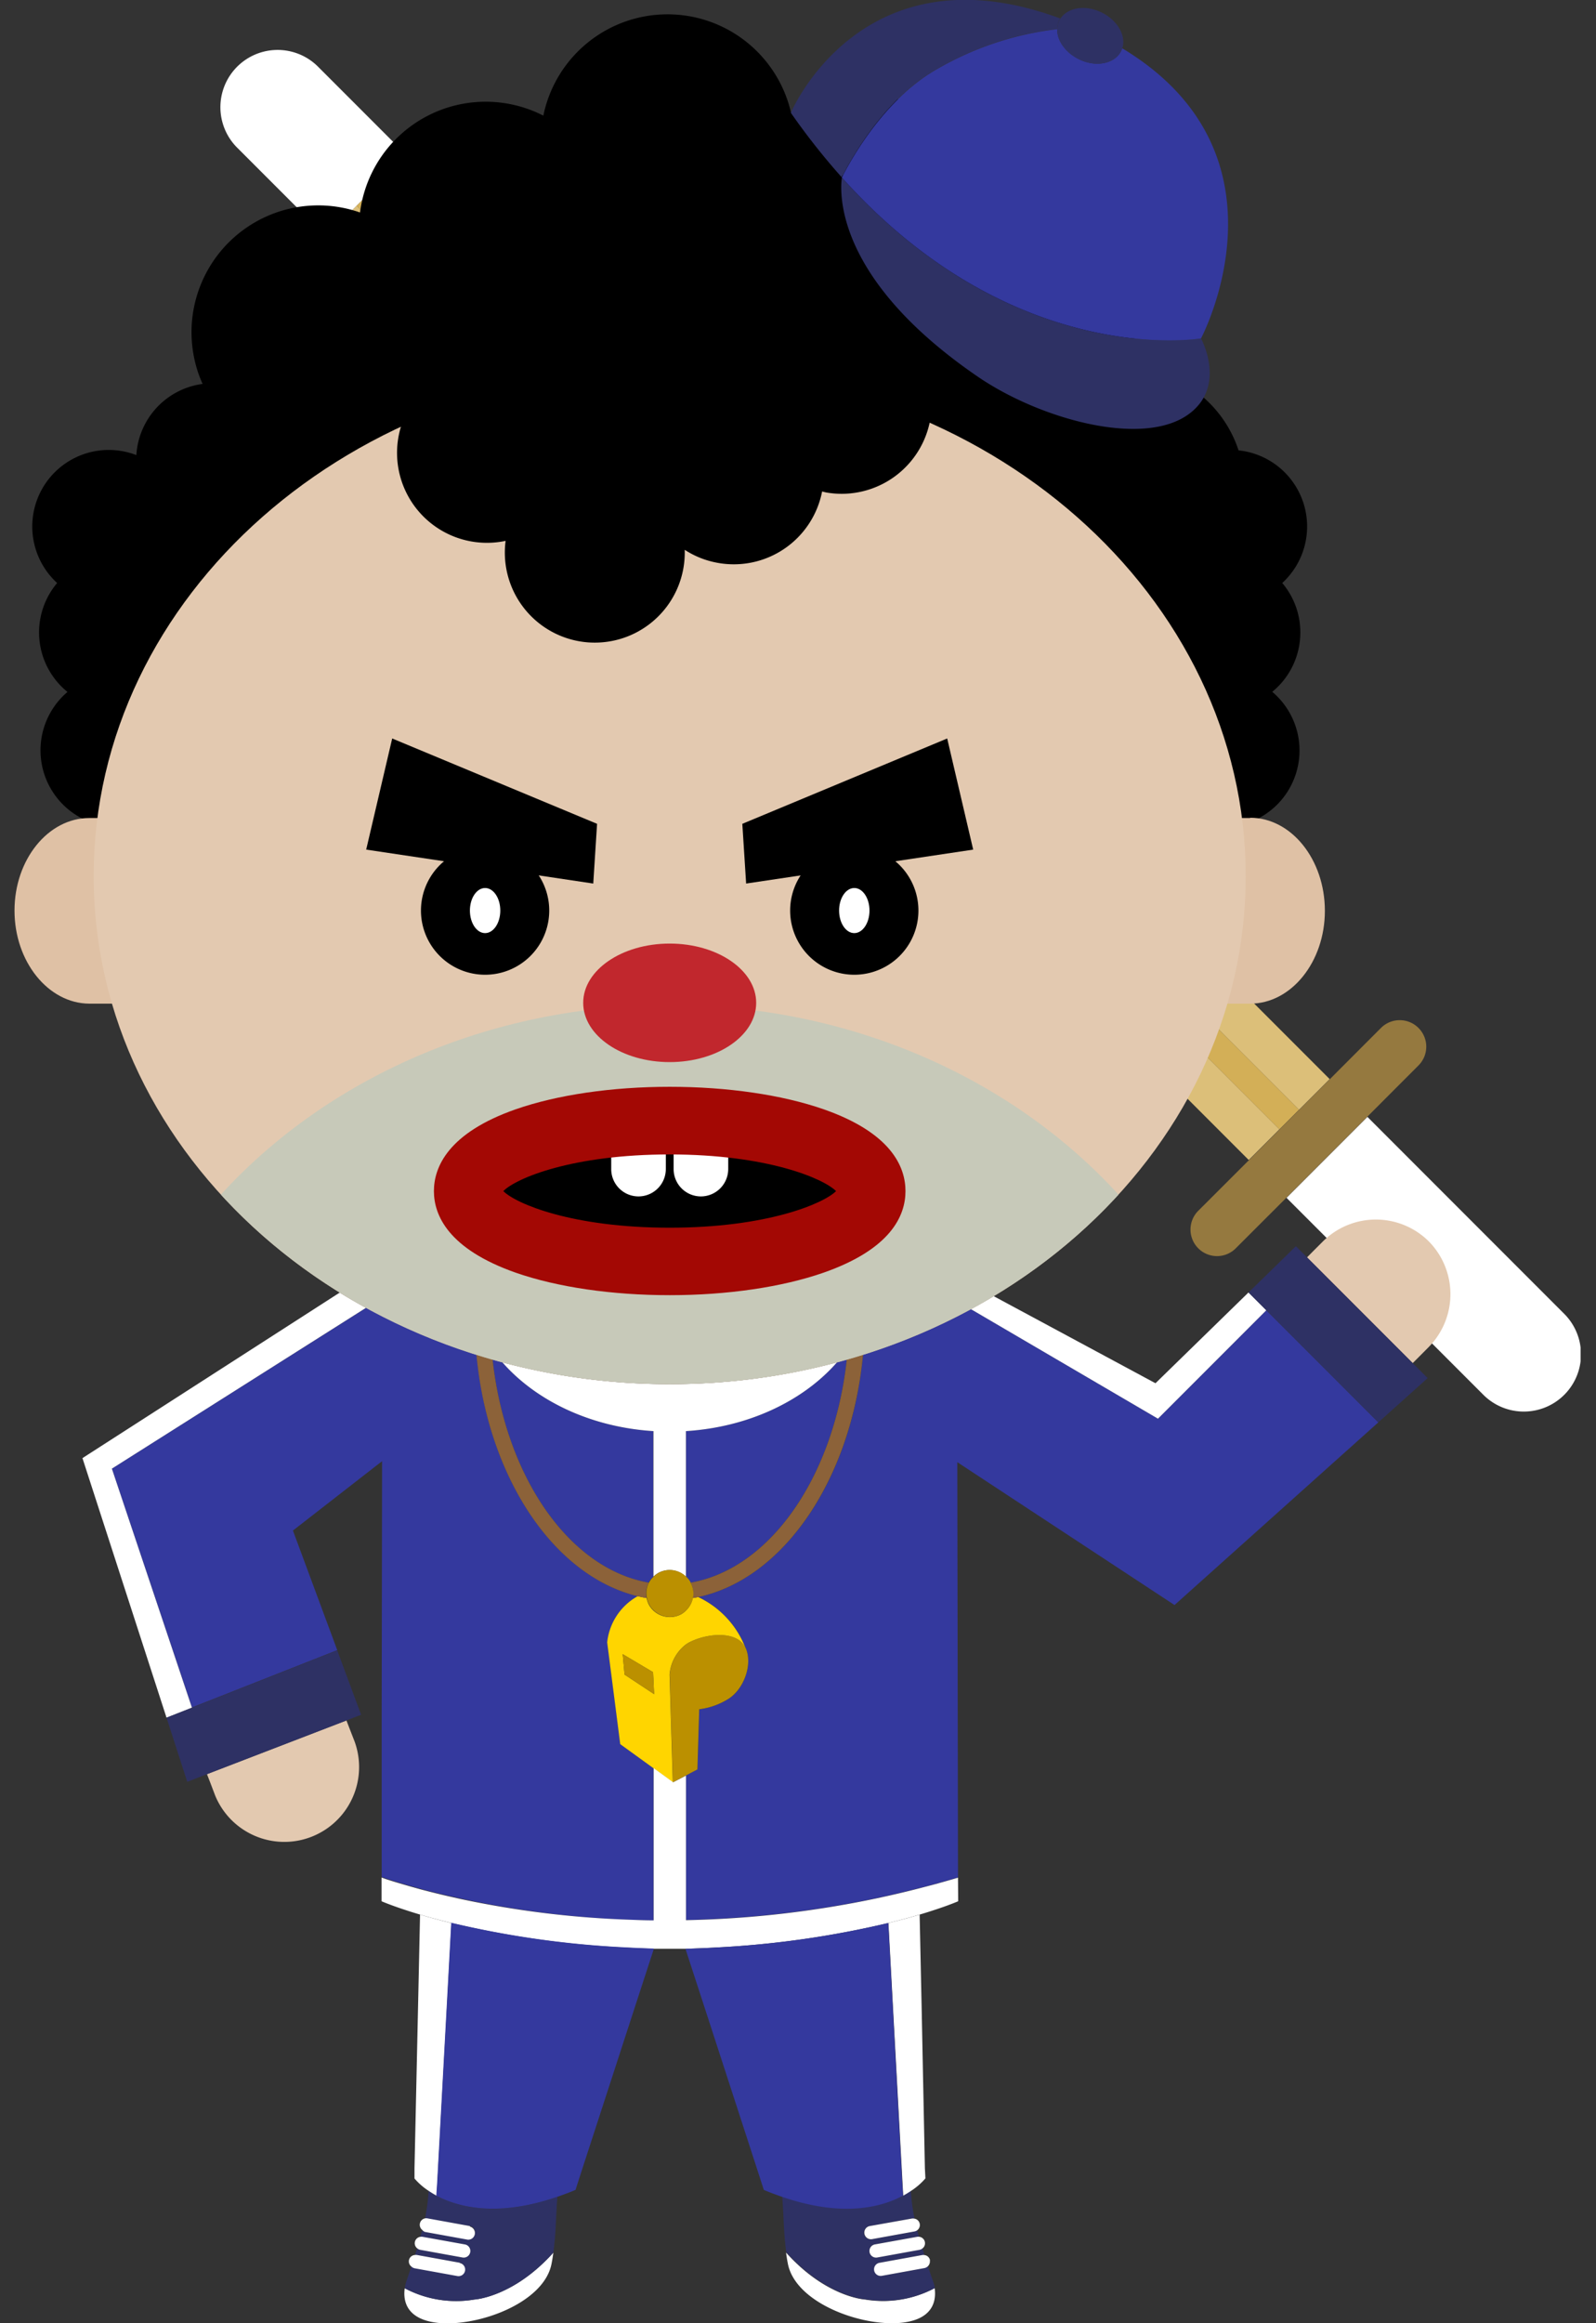
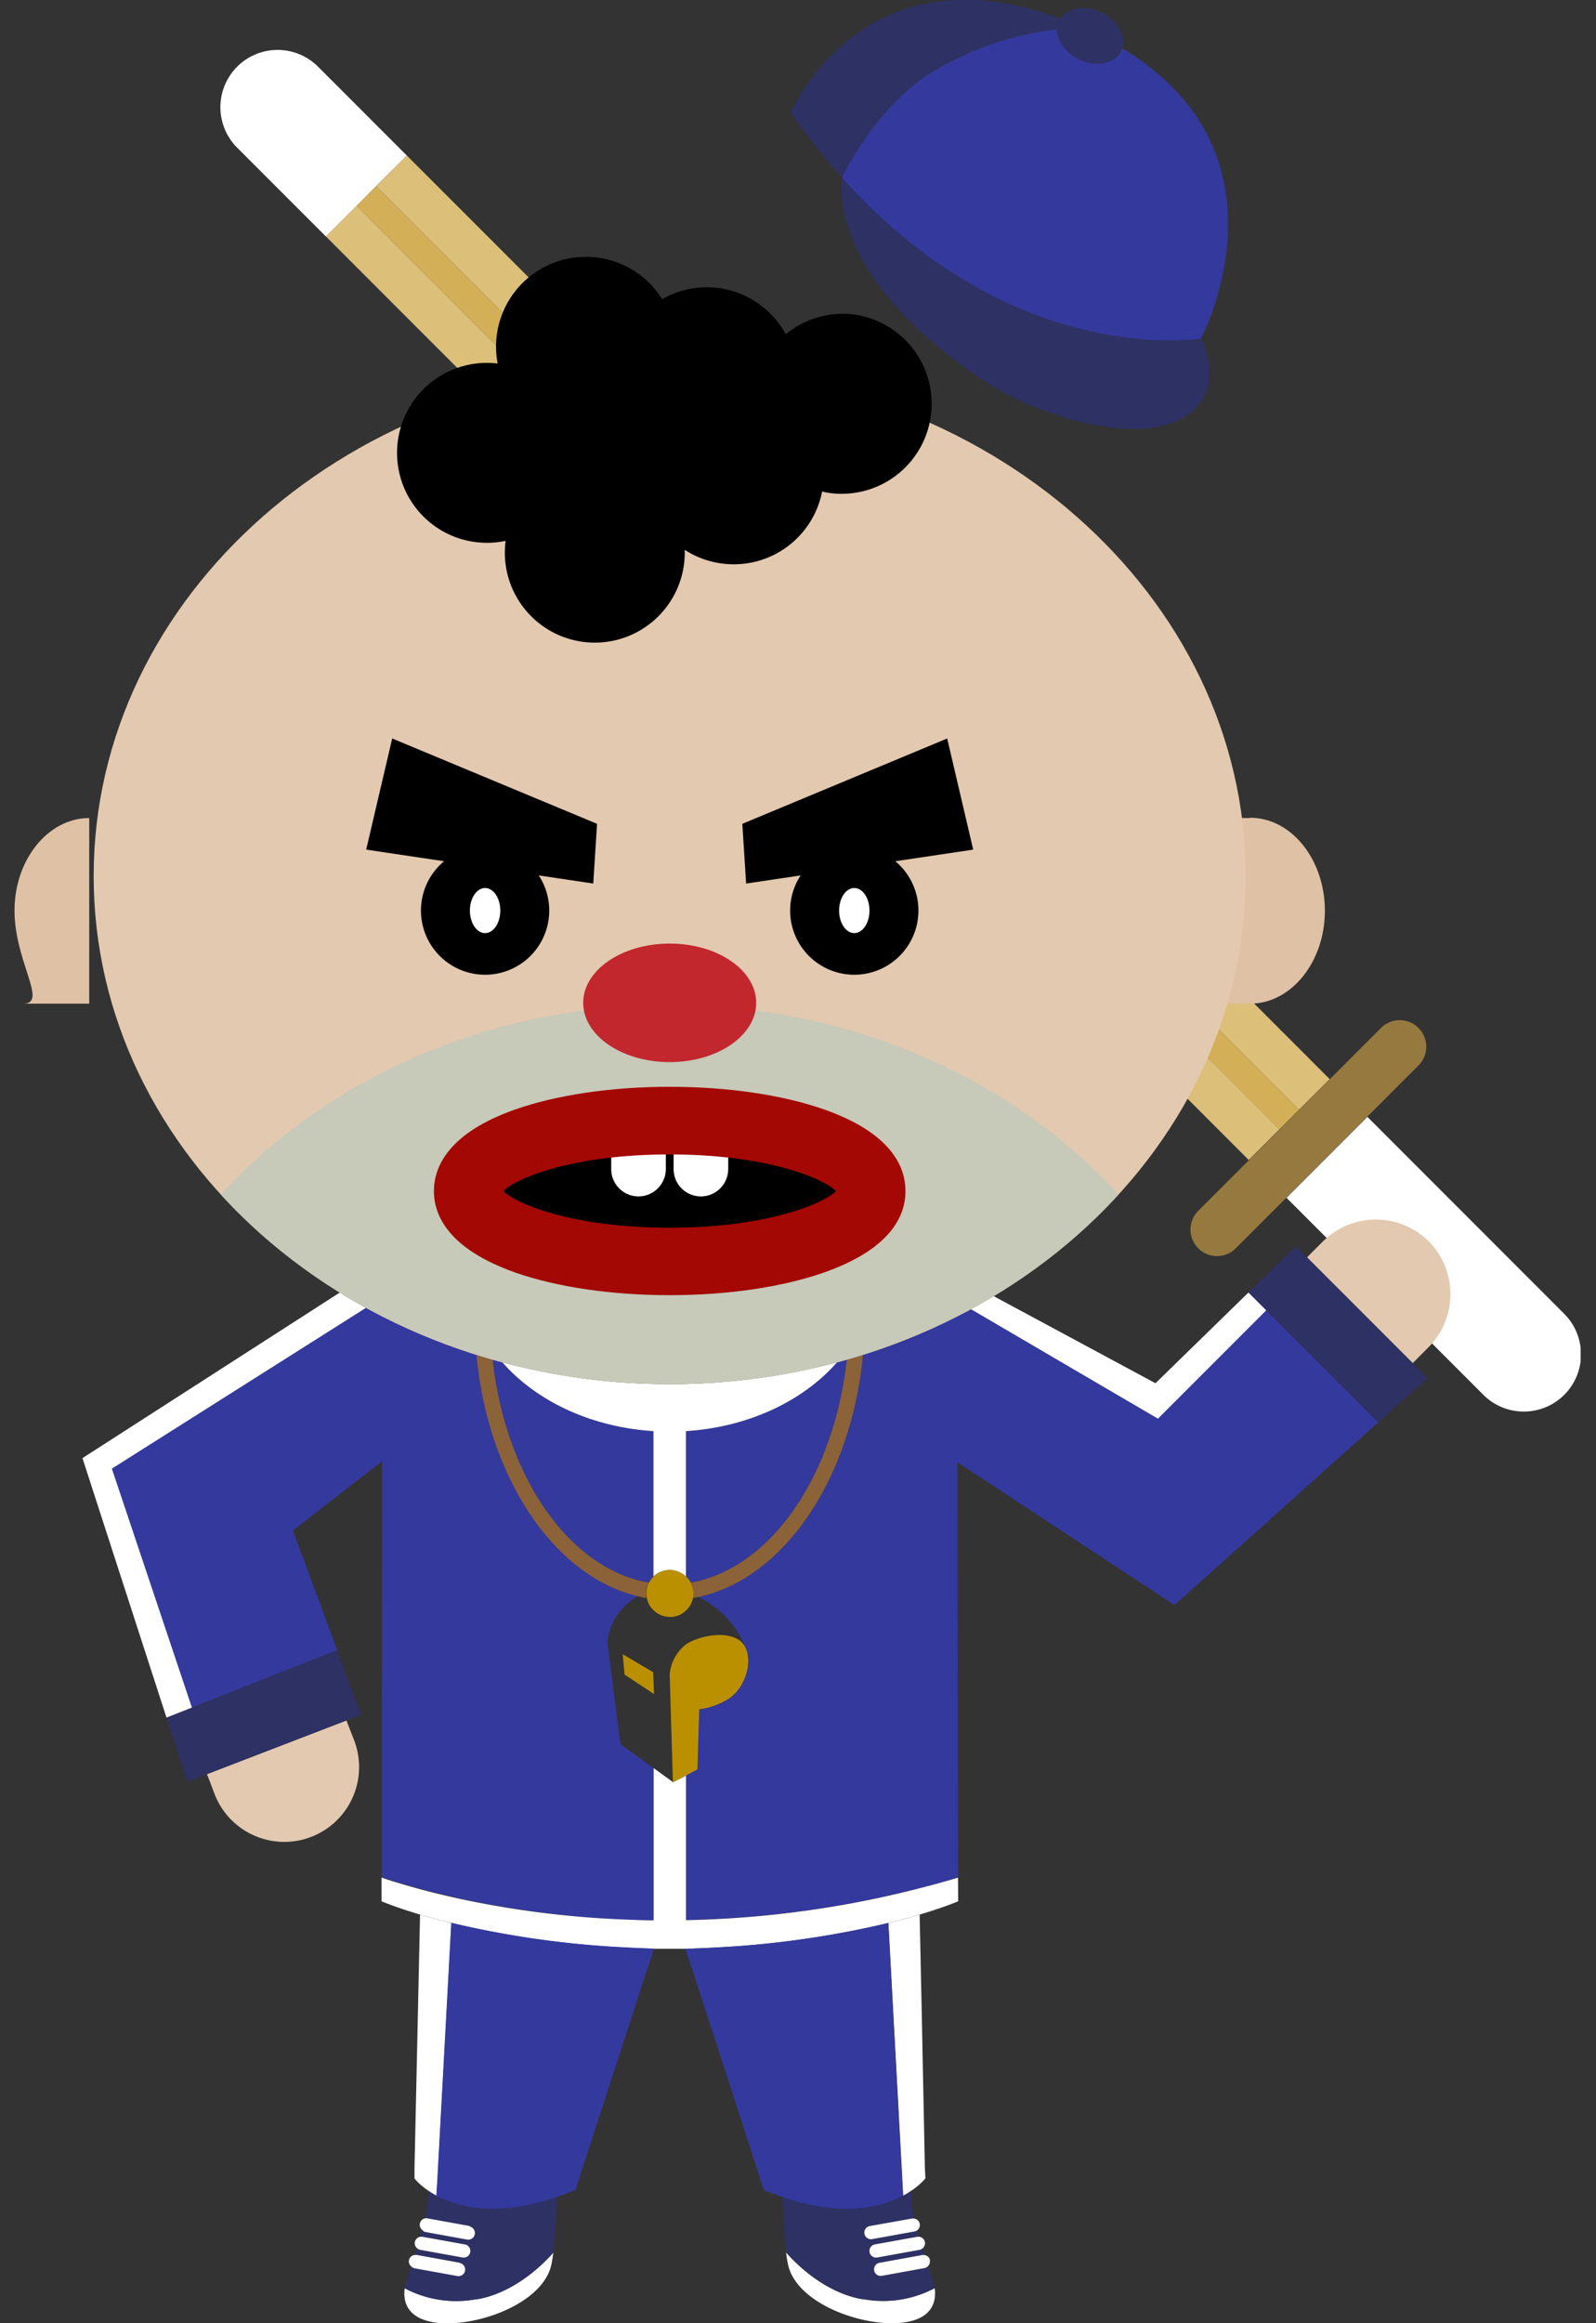
<svg xmlns="http://www.w3.org/2000/svg" width="220" height="320" viewBox="0 0 220 320" fill="none">
  <rect x="0" y="0" width="220" height="320" fill="#333333" stroke="none" />
  <g clip-path="url(#a)">
    <path d="m56.073 21.413-4.229 4.23 53.415 53.414 4.229-4.23-53.415-53.414ZM116.867 82.214l-4.229 4.229 66.423 66.424 4.23-4.23-66.424-66.423ZM109.938 89.126l-4.229 4.23 66.424 66.423 4.229-4.229-66.424-66.424ZM49.147 28.331l-4.23 4.23 53.415 53.414 4.23-4.23-53.415-53.414Z" fill="#DCBF79" />
    <path d="m112.637 86.437-2.698 2.698 66.424 66.424 2.697-2.698-66.423-66.424ZM51.843 25.637l-2.697 2.697L102.56 81.75l2.698-2.697-53.415-53.415Z" fill="#D3AF57" />
    <path d="m109.484 74.823-4.229 4.23-2.692 2.7-4.228 4.228 7.374 7.375 4.229-4.23 2.7-2.69 4.221-4.23-7.375-7.383ZM43.764 9.111a7.885 7.885 0 0 0-11.15 11.15L44.92 32.566l4.229-4.23 2.692-2.7 4.229-4.22L43.764 9.11ZM215.567 180.914l-27.078-27.078-11.15 11.15 27.078 27.078a7.89 7.89 0 0 0 8.63 1.773 7.88 7.88 0 0 0 4.886-7.332 7.894 7.894 0 0 0-2.366-5.591Z" fill="#fff" />
    <path d="M195.529 141.587a3.655 3.655 0 0 0-5.169 0l-7.04 7.048-4.229 4.221-2.7 2.7-4.221 4.229-7.048 7.04a3.658 3.658 0 0 0 2.599 6.19 3.66 3.66 0 0 0 2.57-1.021l7.048-7.04 11.15-11.15 7.04-7.048a3.665 3.665 0 0 0 1.074-2.585 3.65 3.65 0 0 0-1.074-2.584Z" fill="#95793F" />
    <path d="M95.18 217.995c10.967-1.903 19.768-14.566 21.544-30.718-.446.136-.9.255-1.354.375-4.651 5.304-12.177 8.927-20.819 9.469v20.046c.238.216.44.469.598.748a.246.246 0 0 1 .032.08ZM83.72 226.222a8.288 8.288 0 0 1 3.982-6.236l.223-.127c-10.576-2.549-19.114-14.097-21.67-29.038a45.827 45.827 0 0 1-.367-2.5 58.436 58.436 0 0 1-.19-1.705 84.117 84.117 0 0 1-15.228-6.475L15.42 202.29l11.038 32.892 20.03-7.893-6.109-16.47 12.289-9.557-.056 33.952v23.327a75.42 75.42 0 0 0 3.568 1.123c.566.167 1.187.334 1.84.517 1.298.351 2.78.717 4.42 1.083l.995.223a132.989 132.989 0 0 0 22.826 2.923c1.25.048 2.517.088 3.815.104v-20.978l-4.556-3.297-1.8-14.017Z" fill="#34399E" />
    <path d="M69.257 187.652c-.454-.12-.908-.239-1.354-.375 1.776 16.152 10.569 28.807 21.504 30.718.164-.301.38-.57.637-.796v-20.078c-8.61-.542-16.136-4.165-20.787-9.469ZM189.994 195.918l-15.435-15.442-14.932 14.933-25.78-15.084a84.427 84.427 0 0 1-14.885 6.291c-1.593 17.179-10.943 30.845-22.722 33.362a12.826 12.826 0 0 1 6.507 6.937c1.059 2.206-.144 5.67-2.238 7.024a9.743 9.743 0 0 1-4.118 1.49l-.247 8.274-1.593.837v19.91c1.25 0 2.517-.064 3.807-.127 7.571-.354 15.1-1.318 22.515-2.883l1.346-.295c1.465-.329 2.941-.682 4.428-1.059l1.832-.478c1.187-.319 2.389-.653 3.576-1.012l-.096-57.198 29.945 19.679 28.09-25.159Z" fill="#34399E" />
    <path d="M196.939 170.975a10.353 10.353 0 0 0-14.567 0l-1.242 1.242-.964.972 14.567 14.566.963-.964 1.243-1.25a10.356 10.356 0 0 0 0-14.566Z" fill="#E3C9B0" />
    <path d="m172.099 178.023-12.823 12.504-22.299-11.994a76.802 76.802 0 0 1-3.138 1.792l25.78 15.084 14.933-14.933-2.453-2.453Z" fill="#fff" />
    <path d="m194.733 187.755-14.567-14.566-1.537-1.537-4.412 4.308-2.118 2.063 2.453 2.453 15.442 15.442 6.801-6.1-2.062-2.063Z" fill="#2E3164" />
    <path d="m48.885 239.889-.757-1.944-.374-.971-19.225 7.398.438 1.123.685 1.8a10.307 10.307 0 0 0 19.233-7.406Z" fill="#E3C9B0" />
    <path d="M50.446 180.141a73.49 73.49 0 0 1-3.616-2.102L11.366 200.84l11.588 35.751 3.504-1.377L15.42 202.29l35.026-22.149Z" fill="#fff" />
    <path d="m46.488 227.321-20.03 7.893-3.504 1.377.924 2.859 1.935 5.974 2.716-1.052 19.225-7.398 2.023-.781-3.29-8.872Z" fill="#2E3164" />
    <path d="M65.395 316.735a15.137 15.137 0 0 1-9.605-1.553c-.247 1.76.23 4.324 4.659 4.778 5.511.534 14.543-2.763 15.578-8.155.103-.526.183-1.027.247-1.521-5.535 6.156-10.88 6.451-10.88 6.451Z" fill="#fff" />
    <path d="M60.138 302.423c-.36-.194-.711-.407-1.05-.637a30.634 30.634 0 0 1-.4 3.257c0 .183-.07.359-.11.542a.96.96 0 0 1 .302 0l5.91 1.035a.915.915 0 0 1 .33 1.631.918.918 0 0 1-.657.169l-5.917-1.003a.966.966 0 0 1-.375-.176c-.087.319-.175.614-.263.892a.907.907 0 0 1 .255 0l5.958 1.02a.917.917 0 0 1-.327 1.8l-5.886-1.067a.848.848 0 0 1-.39-.192l-.318.908a.862.862 0 0 1 .286 0l5.886 1.067a.912.912 0 0 1-.327 1.792l-5.885-1.067a.894.894 0 0 1-.446-.239c-.247.757-.446 1.322-.653 1.928a5.802 5.802 0 0 0-.271 1.099 15.13 15.13 0 0 0 9.605 1.553s5.344-.295 10.879-6.467c.382-2.748.342-5.073.565-7.678-8.29 2.852-13.666 1.458-16.7-.167Z" fill="#2E3164" />
    <path d="m63.372 311.67-5.886-1.068a.862.862 0 0 0-.286 0 .887.887 0 0 0-.805.625.886.886 0 0 0 .319.968.894.894 0 0 0 .446.239l5.885 1.067a.91.91 0 1 0 .327-1.792v-.039ZM64.12 309.153l-5.885-1.059a.906.906 0 0 0-.255 0 .894.894 0 0 0-.749 1.215c.06.154.163.287.295.385a.849.849 0 0 0 .39.192l5.886 1.067a.914.914 0 0 0 1.018-.745.918.918 0 0 0-.692-1.055h-.007ZM64.79 306.62l-5.886-1.067a.96.96 0 0 0-.303 0 .901.901 0 0 0-.398 1.593.965.965 0 0 0 .342.271l5.886 1.067a.914.914 0 0 0 1.018-.745.918.918 0 0 0-.691-1.055l.031-.064ZM59.143 264.076l-1.242-.359-.271 12.504-.494 22.435v1.41a9.14 9.14 0 0 0 2.007 1.736c.34.23.69.442 1.051.637l.096-1.728 1.33-24.474.613-11.349a143.102 143.102 0 0 1-3.09-.812ZM119.232 316.735s-5.344-.295-10.879-6.467c.064.494.144.995.247 1.521 1.036 5.392 10.067 8.689 15.578 8.155 4.428-.438 4.906-3.002 4.659-4.778a15.134 15.134 0 0 1-9.605 1.569Z" fill="#fff" />
    <path d="M128.566 314.083c-.207-.606-.406-1.171-.653-1.928a.89.89 0 0 1-.446.239l-5.885 1.067a.902.902 0 0 1-.681-.147.899.899 0 0 1-.378-.585.908.908 0 0 1 .732-1.059l5.886-1.068a.864.864 0 0 1 .287 0l-.279-.916a.852.852 0 0 1-.39.192l-5.886 1.067a.912.912 0 0 1-.657-.17.912.912 0 0 1-.225-1.241.914.914 0 0 1 .556-.389l5.885-1.059a.908.908 0 0 1 .255 0 26.115 26.115 0 0 1-.263-.892.96.96 0 0 1-.374.175l-5.886 1.067a.918.918 0 0 1-.893-1.446.917.917 0 0 1 .599-.37l5.885-1.067a.962.962 0 0 1 .303 0c0-.183-.08-.358-.112-.542a30.447 30.447 0 0 1-.398-3.257c-.339.23-.69.443-1.051.637-3.011 1.593-8.386 3.019-16.677.168.223 2.604.183 4.929.565 7.677 5.575 6.172 10.879 6.467 10.879 6.467a15.13 15.13 0 0 0 9.605-1.553 5.8 5.8 0 0 0-.303-1.067Z" fill="#2E3164" />
    <path d="M128.2 311.335a.881.881 0 0 0-.796-.725.864.864 0 0 0-.287 0l-5.886 1.068a.91.91 0 1 0 .327 1.791l5.886-1.067a.95.95 0 0 0 .732-1.059l.024-.008ZM127.491 308.826a.894.894 0 0 0-.796-.732.908.908 0 0 0-.255 0l-5.886 1.059a.92.92 0 0 0-.691 1.055.912.912 0 0 0 .361.575c.189.139.424.2.657.17l5.886-1.067a.852.852 0 0 0 .39-.192.88.88 0 0 0 .334-.868ZM126.782 306.318a.889.889 0 0 0-.796-.733.962.962 0 0 0-.303 0l-5.813 1.035a.915.915 0 0 0 .326 1.8l5.886-1.067a.897.897 0 0 0 .7-1.035ZM127.491 298.656l-.454-22.435-.27-12.504-1.243.359c-.924.255-1.951.525-3.058.796l.613 11.349 1.33 24.474.096 1.728c.361-.194.712-.407 1.051-.637a9.145 9.145 0 0 0 2.007-1.736l-.072-1.394ZM92.314 190.654c-7.784.009-15.535-1-23.057-3.002 4.651 5.304 12.177 8.927 20.819 9.469v20.046c.193-.193.41-.362.645-.502a3.237 3.237 0 0 1 3.83.502v-20.046c8.642-.542 16.168-4.165 20.819-9.469a89.241 89.241 0 0 1-23.056 3.002Z" fill="#fff" />
    <path d="M102.747 226.915c-1.06-2.198-4.827-2.039-7.407-.852-.28.123-.547.275-.796.454a5.818 5.818 0 0 0-2.23 4.141l.446 14.829 1.784-.931 1.592-.837.247-8.29a9.742 9.742 0 0 0 4.118-1.49c2.102-1.385 3.305-4.818 2.246-7.024Z" fill="#BB9000" />
-     <path d="M96.24 219.978c-.247.056-.502.096-.749.136a3.228 3.228 0 0 1-.94 1.728 3.019 3.019 0 0 1-.645.494 3.307 3.307 0 0 1-4.428-1.243 3.186 3.186 0 0 1-.342-.979 20.766 20.766 0 0 1-1.235-.255l-.223.127a8.29 8.29 0 0 0-3.982 6.236l1.8 14.017 4.556 3.297 2.692 1.951-.446-14.829a5.822 5.822 0 0 1 2.23-4.141c.249-.179.516-.331.796-.454 2.58-1.187 6.371-1.346 7.407.852a12.825 12.825 0 0 0-6.491-6.937Zm-6.164 13.308-3.982-2.628-.255-2.811 4.18 2.477.057 1.162.087 1.864-.087-.064Z" fill="#FFD500" />
    <path d="m90.076 231.486-.056-1.162-4.181-2.477.255 2.811 3.982 2.628.087.064-.087-1.864Z" fill="#BB9000" />
    <path d="M67.903 187.277a71.32 71.32 0 0 1-2.23-.661c.056.574.12 1.139.192 1.705.103.844.223 1.68.366 2.5 2.588 14.941 11.094 26.489 21.67 29.038.407.103.797.183 1.235.254a3.323 3.323 0 0 1-.064-.844c.032-.445.156-.88.367-1.274-10.983-1.911-19.744-14.566-21.536-30.718ZM116.724 187.277c-1.776 16.152-10.577 28.815-21.543 30.718.27.506.4 1.075.374 1.649-.009.158-.03.315-.064.469.247-.039.502-.079.749-.135 11.779-2.517 21.097-16.183 22.722-33.362-.741.231-1.482.454-2.238.661Z" fill="#8C6239" />
    <path d="M95.18 217.995a.244.244 0 0 0 0-.08 3.046 3.046 0 0 0-.597-.748 3.237 3.237 0 0 0-3.83-.502 3.048 3.048 0 0 0-.645.502 2.911 2.911 0 0 0-.638.796 3.19 3.19 0 0 0-.366 1.274c-.015.283.007.567.064.845.108.666.44 1.275.94 1.728a3.245 3.245 0 0 0 3.83.494c.237-.135.454-.301.645-.494a3.227 3.227 0 0 0 .94-1.728c.034-.155.055-.312.064-.47a3.184 3.184 0 0 0-.406-1.617Z" fill="#BB9000" />
    <path d="M132.055 258.628c-1.203.359-2.389.693-3.576 1.012l-1.832.477c-1.492.383-2.968.736-4.428 1.06l-1.346.294a140.79 140.79 0 0 1-26.314 3.011v-19.911l-1.768.916-2.691-1.951v20.97c-1.299 0-2.565-.056-3.815-.104a132.995 132.995 0 0 1-22.865-2.851l-.996-.223c-1.64-.366-3.122-.741-4.42-1.083-.653-.183-1.274-.35-1.84-.518-1.529-.446-2.724-.796-3.568-1.123v3.274s1.187.525 3.48 1.266c.55.183 1.171.374 1.848.573l1.243.359c.924.255 1.951.525 3.058.796a131.106 131.106 0 0 0 23.622 3.369c1.378.08 2.795.135 4.253.183h4.476c1.457-.048 2.875-.103 4.252-.183 7.96-.403 15.867-1.53 23.622-3.369a108.52 108.52 0 0 0 3.058-.796l1.243-.359a54.92 54.92 0 0 0 1.847-.573c2.294-.741 3.481-1.266 3.481-1.266l-.024-3.25Z" fill="#fff" />
    <path d="M90.076 268.392a170.618 170.618 0 0 1-4.253-.183A131.017 131.017 0 0 1 62.2 264.84l-.613 11.349-1.33 24.474-.12 1.76c3.01 1.593 8.387 3.018 16.677.167a42.446 42.446 0 0 0 2.517-.955l.884-2.74 7.375-22.674 2.46-7.542.08-.255-.055-.032ZM124.369 300.695l-1.314-24.474-.613-11.349a131.107 131.107 0 0 1-23.622 3.369c-1.377.08-2.795.135-4.252.183h-.08l.08.255 2.46 7.542 7.375 22.674.884 2.74c.868.366 1.705.677 2.517.955 8.291 2.852 13.666 1.458 16.677-.167l-.112-1.728Z" fill="#34399E" />
-     <path d="M179.242 87.104a10.479 10.479 0 0 0-2.492-6.801 10.548 10.548 0 0 0 2.899-11.083 10.54 10.54 0 0 0-8.92-7.187 16.48 16.48 0 0 0-14.471-11.301 16.485 16.485 0 0 0-21.798-18.437 16.496 16.496 0 0 0-7.117-16.865 16.494 16.494 0 0 0-18.305.092A17.47 17.47 0 0 0 91.804 1.975a17.473 17.473 0 0 0-16.908 13.953 17.457 17.457 0 0 0-25.27 13.34 17.465 17.465 0 0 0-22.188 22.42c.15.406.318.796.485 1.194a10.537 10.537 0 0 0-9.127 9.804A10.544 10.544 0 0 0 7.878 80.303a10.537 10.537 0 0 0 1.425 15.004 10.553 10.553 0 1 0 17.386 8.06v-.526a10.554 10.554 0 0 0 8.694-4.73 10.56 10.56 0 0 0 .959-9.852c.655.131 1.322.198 1.99.199a10.552 10.552 0 0 0 8.761-4.691 17.8 17.8 0 0 0 1.362-.422A17.426 17.426 0 0 0 59.342 71.47a17.522 17.522 0 0 0 19.369-2.787 17.45 17.45 0 0 0 23.183 13.698c1.19-.432 2.33-.99 3.401-1.664a16.492 16.492 0 0 0 8.92-4.779 16.733 16.733 0 0 0 1.943-2.46 16.455 16.455 0 0 0 20.651 8.927 10.544 10.544 0 0 0 9.557 6.037 10.224 10.224 0 0 0 1.991-.2 10.564 10.564 0 0 0 4.717 13.3 10.569 10.569 0 0 0 4.936 1.283v.526a10.554 10.554 0 0 0 4.871 8.916 10.565 10.565 0 0 0 14.195-2.638 10.557 10.557 0 0 0 1.343-10.07 10.565 10.565 0 0 0-3.047-4.268 10.527 10.527 0 0 0 3.87-8.187Z" fill="#000" />
-     <path d="M2 125.42c0-7.025 4.635-12.743 10.298-12.743h9.055v25.565h-9.055C6.635 138.202 2 132.452 2 125.42Zm170.33-12.743h-9.056v25.565h9.056c5.662 0 10.297-5.75 10.297-12.783 0-7.064-4.619-12.822-10.297-12.822v.04Z" fill="#DFC1A5" />
+     <path d="M2 125.42c0-7.025 4.635-12.743 10.298-12.743v25.565h-9.055C6.635 138.202 2 132.452 2 125.42Zm170.33-12.743h-9.056v25.565h9.056c5.662 0 10.297-5.75 10.297-12.783 0-7.064-4.619-12.822-10.297-12.822v.04Z" fill="#DFC1A5" />
    <path d="M92.314 190.654c43.852 0 79.402-31.328 79.402-69.973 0-38.645-35.55-69.973-79.402-69.973-43.853 0-79.403 31.328-79.403 69.973 0 38.645 35.55 69.973 79.403 69.973Z" fill="#E3C9B0" />
    <path d="M92.314 138.417c-25.008 0-47.307 10.194-61.866 26.123 14.559 15.92 36.858 26.114 61.866 26.114 25.007 0 47.315-10.194 61.865-26.114-14.55-15.929-36.858-26.123-61.865-26.123Z" fill="#C7C9B9" />
    <path d="M118.42 43.429a12.358 12.358 0 0 0-10.106 2.62 12.38 12.38 0 0 0-7.503-6.01 12.383 12.383 0 0 0-9.54 1.168 12.384 12.384 0 0 0-22.675 8.864 12.392 12.392 0 1 0 1.1 24.426 12.4 12.4 0 1 0 24.688 1.234 12.272 12.272 0 0 0 4.484 1.784 12.4 12.4 0 0 0 14.455-9.82c.207.048.398.104.605.144a12.407 12.407 0 0 0 4.492-24.402v-.008ZM66.868 134.26a8.84 8.84 0 1 0 0-17.681 8.84 8.84 0 0 0 0 17.681ZM117.759 134.26a8.84 8.84 0 1 0 0-17.681 8.84 8.84 0 0 0 0 17.681ZM92.314 173.738c15.377 0 27.842-4.346 27.842-9.708s-12.465-9.708-27.842-9.708c-15.377 0-27.843 4.346-27.843 9.708s12.465 9.708 27.843 9.708Z" fill="#000" />
    <path d="M88.013 164.794a3.764 3.764 0 0 1-3.76-3.759v-3.305h7.527v3.305a3.775 3.775 0 0 1-3.767 3.759ZM96.614 164.794a3.764 3.764 0 0 1-3.759-3.759v-3.305h7.526v3.305a3.777 3.777 0 0 1-3.767 3.759Z" fill="#fff" />
    <path d="M92.314 178.397c-7.965 0-15.483-1.099-21.225-3.098-9.318-3.273-11.277-7.932-11.277-11.237 0-3.305 1.959-8.012 11.277-11.27 5.742-1.999 13.276-3.098 21.225-3.098 7.948 0 15.482 1.099 21.224 3.098 9.318 3.258 11.277 7.925 11.277 11.27 0 3.345-1.959 7.964-11.277 11.229-5.742 1.999-13.276 3.106-21.224 3.106Zm-22.937-14.335c1.784 1.768 9.557 5.041 22.937 5.041 13.379 0 21.184-3.305 22.936-5.041-1.784-1.768-9.557-5.05-22.936-5.05-13.38 0-21.153 3.25-22.937 5.05Z" fill="#A30804" />
    <path d="M66.868 128.526c1.157 0 2.095-1.391 2.095-3.106 0-1.716-.938-3.106-2.095-3.106-1.157 0-2.094 1.39-2.094 3.106 0 1.715.937 3.106 2.094 3.106ZM117.759 128.526c1.157 0 2.095-1.391 2.095-3.106 0-1.716-.938-3.106-2.095-3.106-1.157 0-2.094 1.39-2.094 3.106 0 1.715.937 3.106 2.094 3.106Z" fill="#fff" />
    <path d="m102.325 113.473.525 8.227 31.299-4.675-3.584-15.307-28.24 11.755ZM82.303 113.473l-.526 8.227-31.3-4.675 3.585-15.307 28.24 11.755Z" fill="#000" />
    <path d="M92.314 146.294c6.584 0 11.922-3.655 11.922-8.164 0-4.508-5.338-8.163-11.922-8.163-6.585 0-11.923 3.655-11.923 8.163 0 4.509 5.338 8.164 11.923 8.164Z" fill="#C1272D" />
    <path d="M166.157 48.048a10.48 10.48 0 0 0-.605-1.434s-25.716 4.396-49.505-22.164v.04c-.061.438-.091.88-.088 1.322 0 3.902 1.712 14.335 18.748 26.019 8.386 5.766 22.299 9.724 28.814 5.447 4.134-2.731 3.401-7.016 2.636-9.23ZM109.014 15.538a94.227 94.227 0 0 0 7.025 8.896c.011-.086.027-.17.048-.255h.079c1.521-2.954 5.87-10.465 12.52-14.407a43.093 43.093 0 0 1 17.043-5.79 2.614 2.614 0 0 1 .43-1.434c-27.444-10.138-37.145 12.99-37.145 12.99Z" fill="#2E3164" />
    <path d="M154.689 6.65c-.574 1.816-2.891 2.628-5.288 1.792-2.198-.796-3.712-2.652-3.672-4.428a43.093 43.093 0 0 0-17.043 5.79c-6.65 3.982-10.999 11.452-12.52 14.407l-.119.239c23.789 26.56 49.505 22.164 49.505 22.164s13.499-25.318-10.863-39.964Z" fill="#34399E" />
    <path d="M151.153 1.426c-2.095-.733-4.134-.2-4.994 1.162a2.614 2.614 0 0 0-.43 1.434c-.04 1.776 1.474 3.655 3.672 4.428 2.389.836 4.714 0 5.288-1.792 0-.056.048-.103.064-.16.485-1.942-1.123-4.212-3.6-5.072Z" fill="#2E3164" />
  </g>
  <defs>
    <clipPath id="a">
      <path fill="#fff" transform="translate(2)" d="M0 0h215.877v320H0z" />
    </clipPath>
  </defs>
</svg>